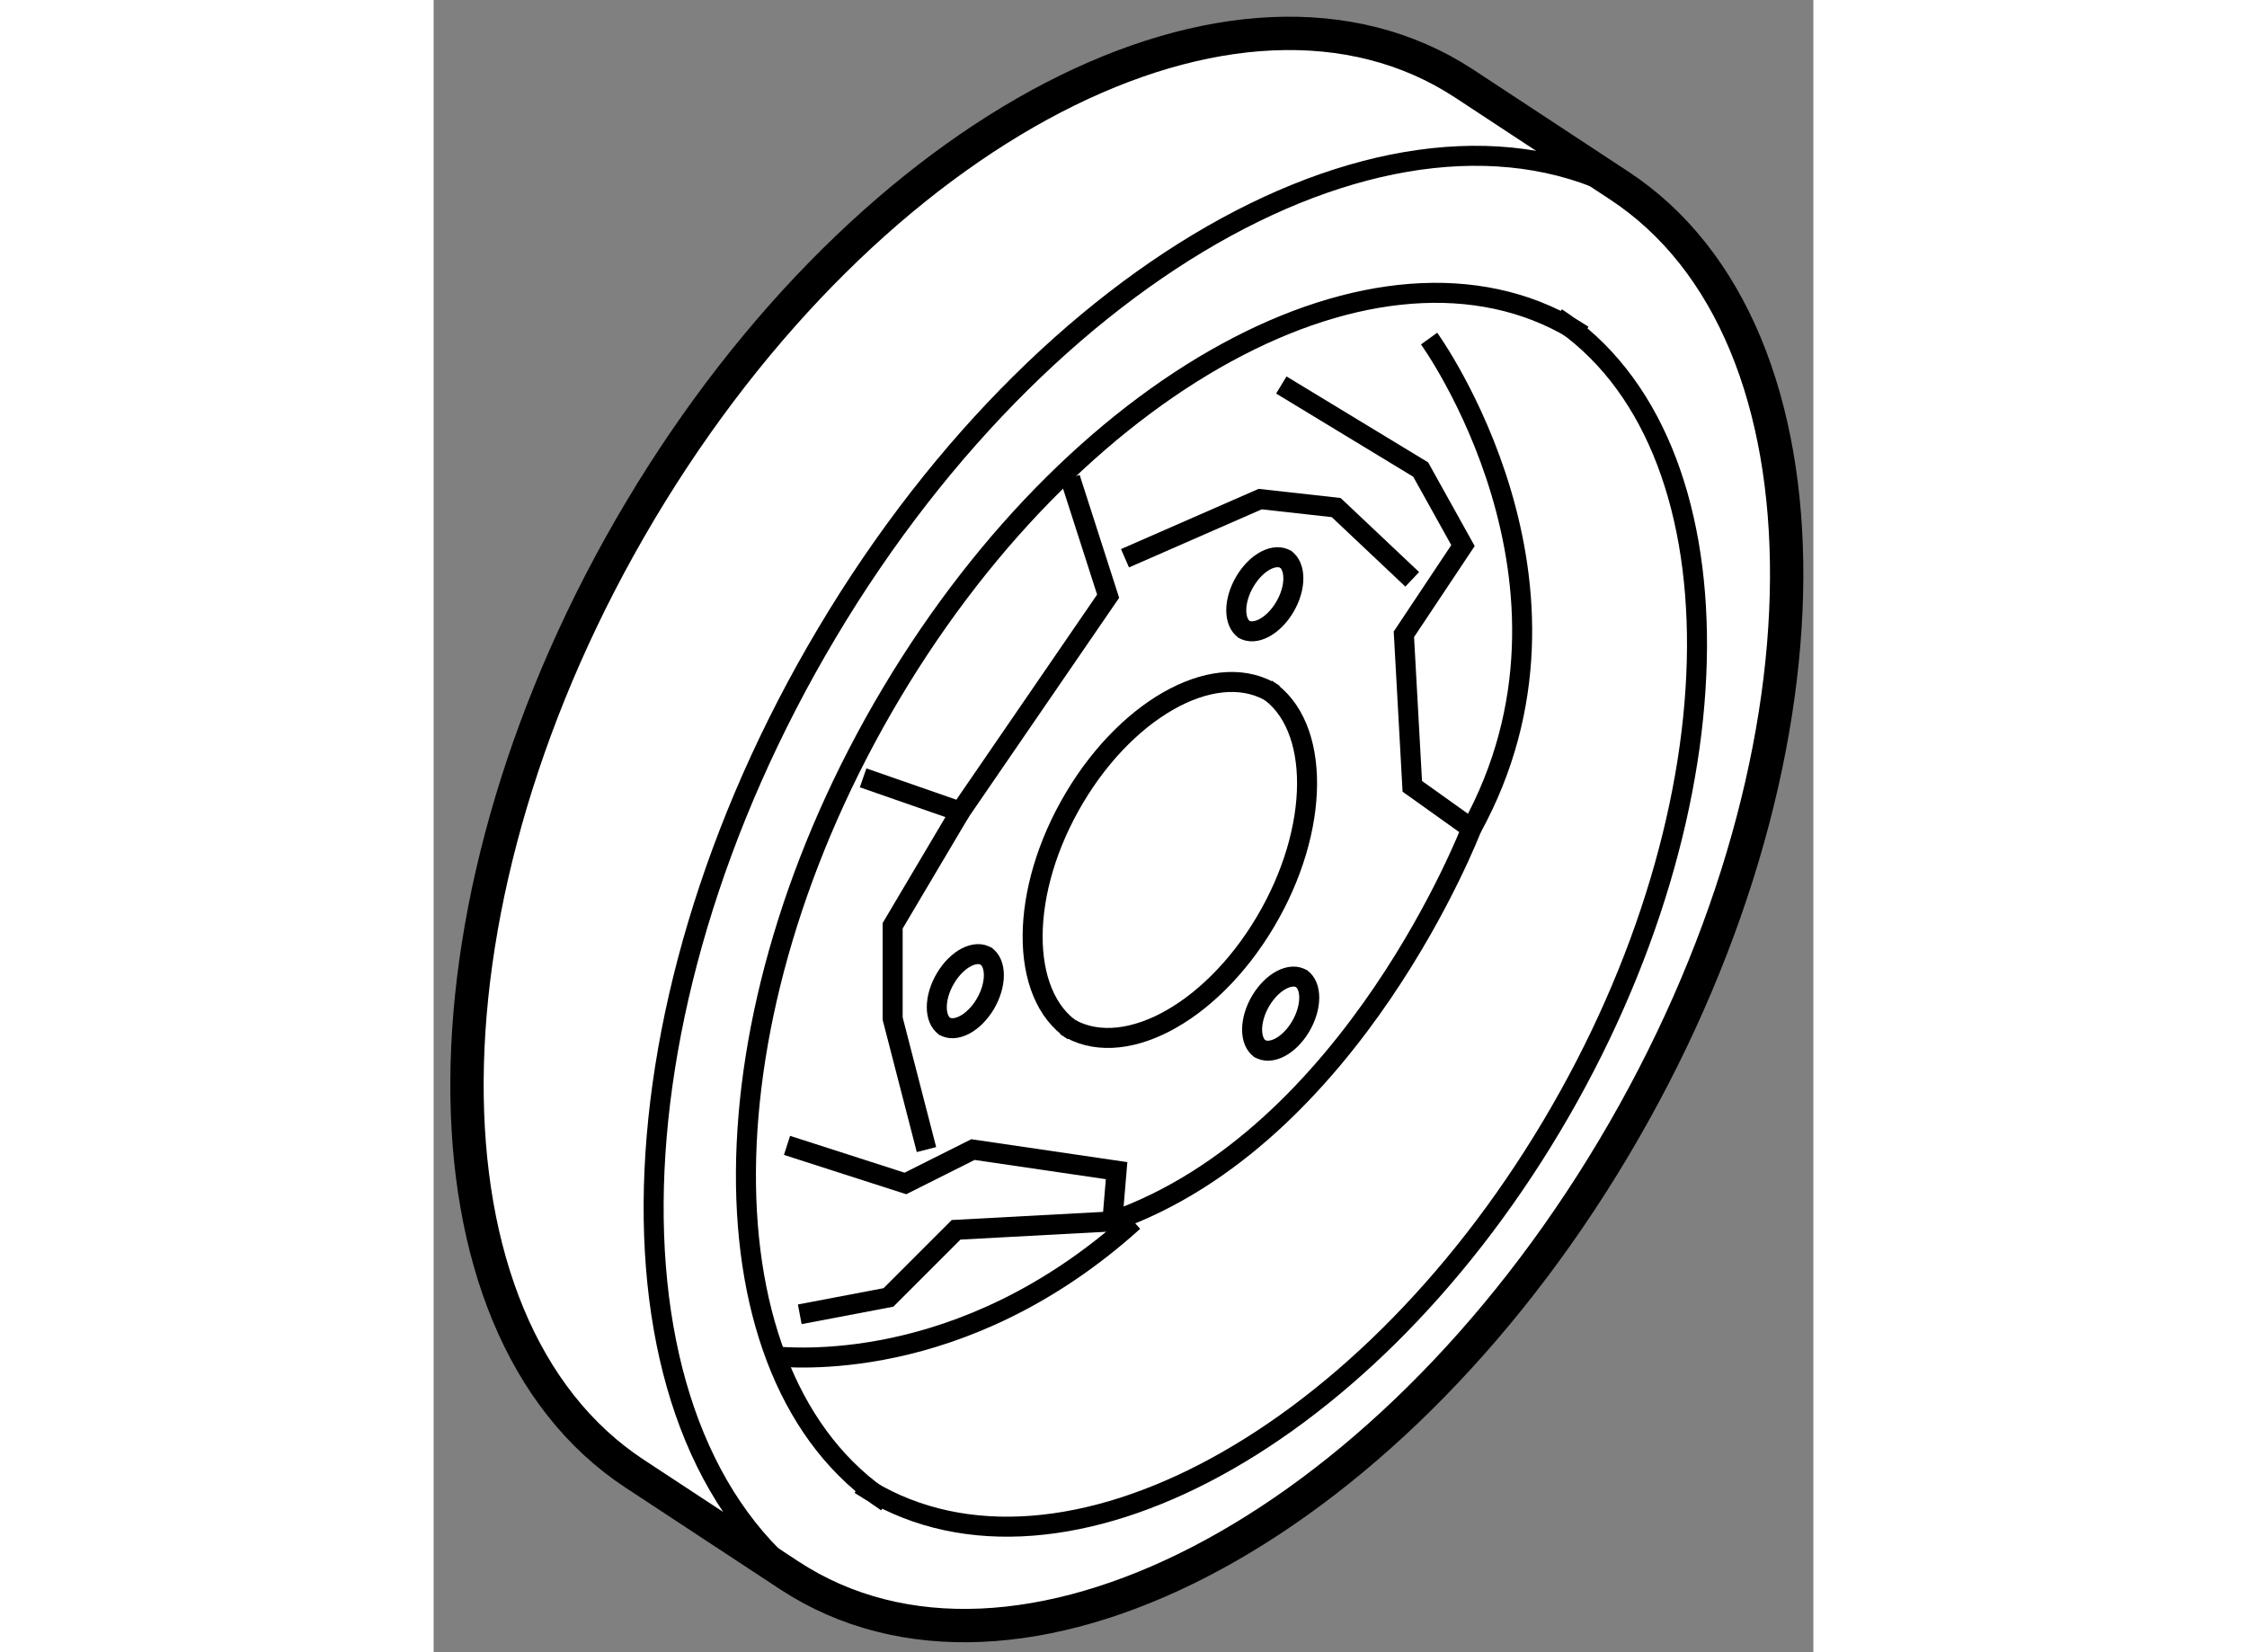
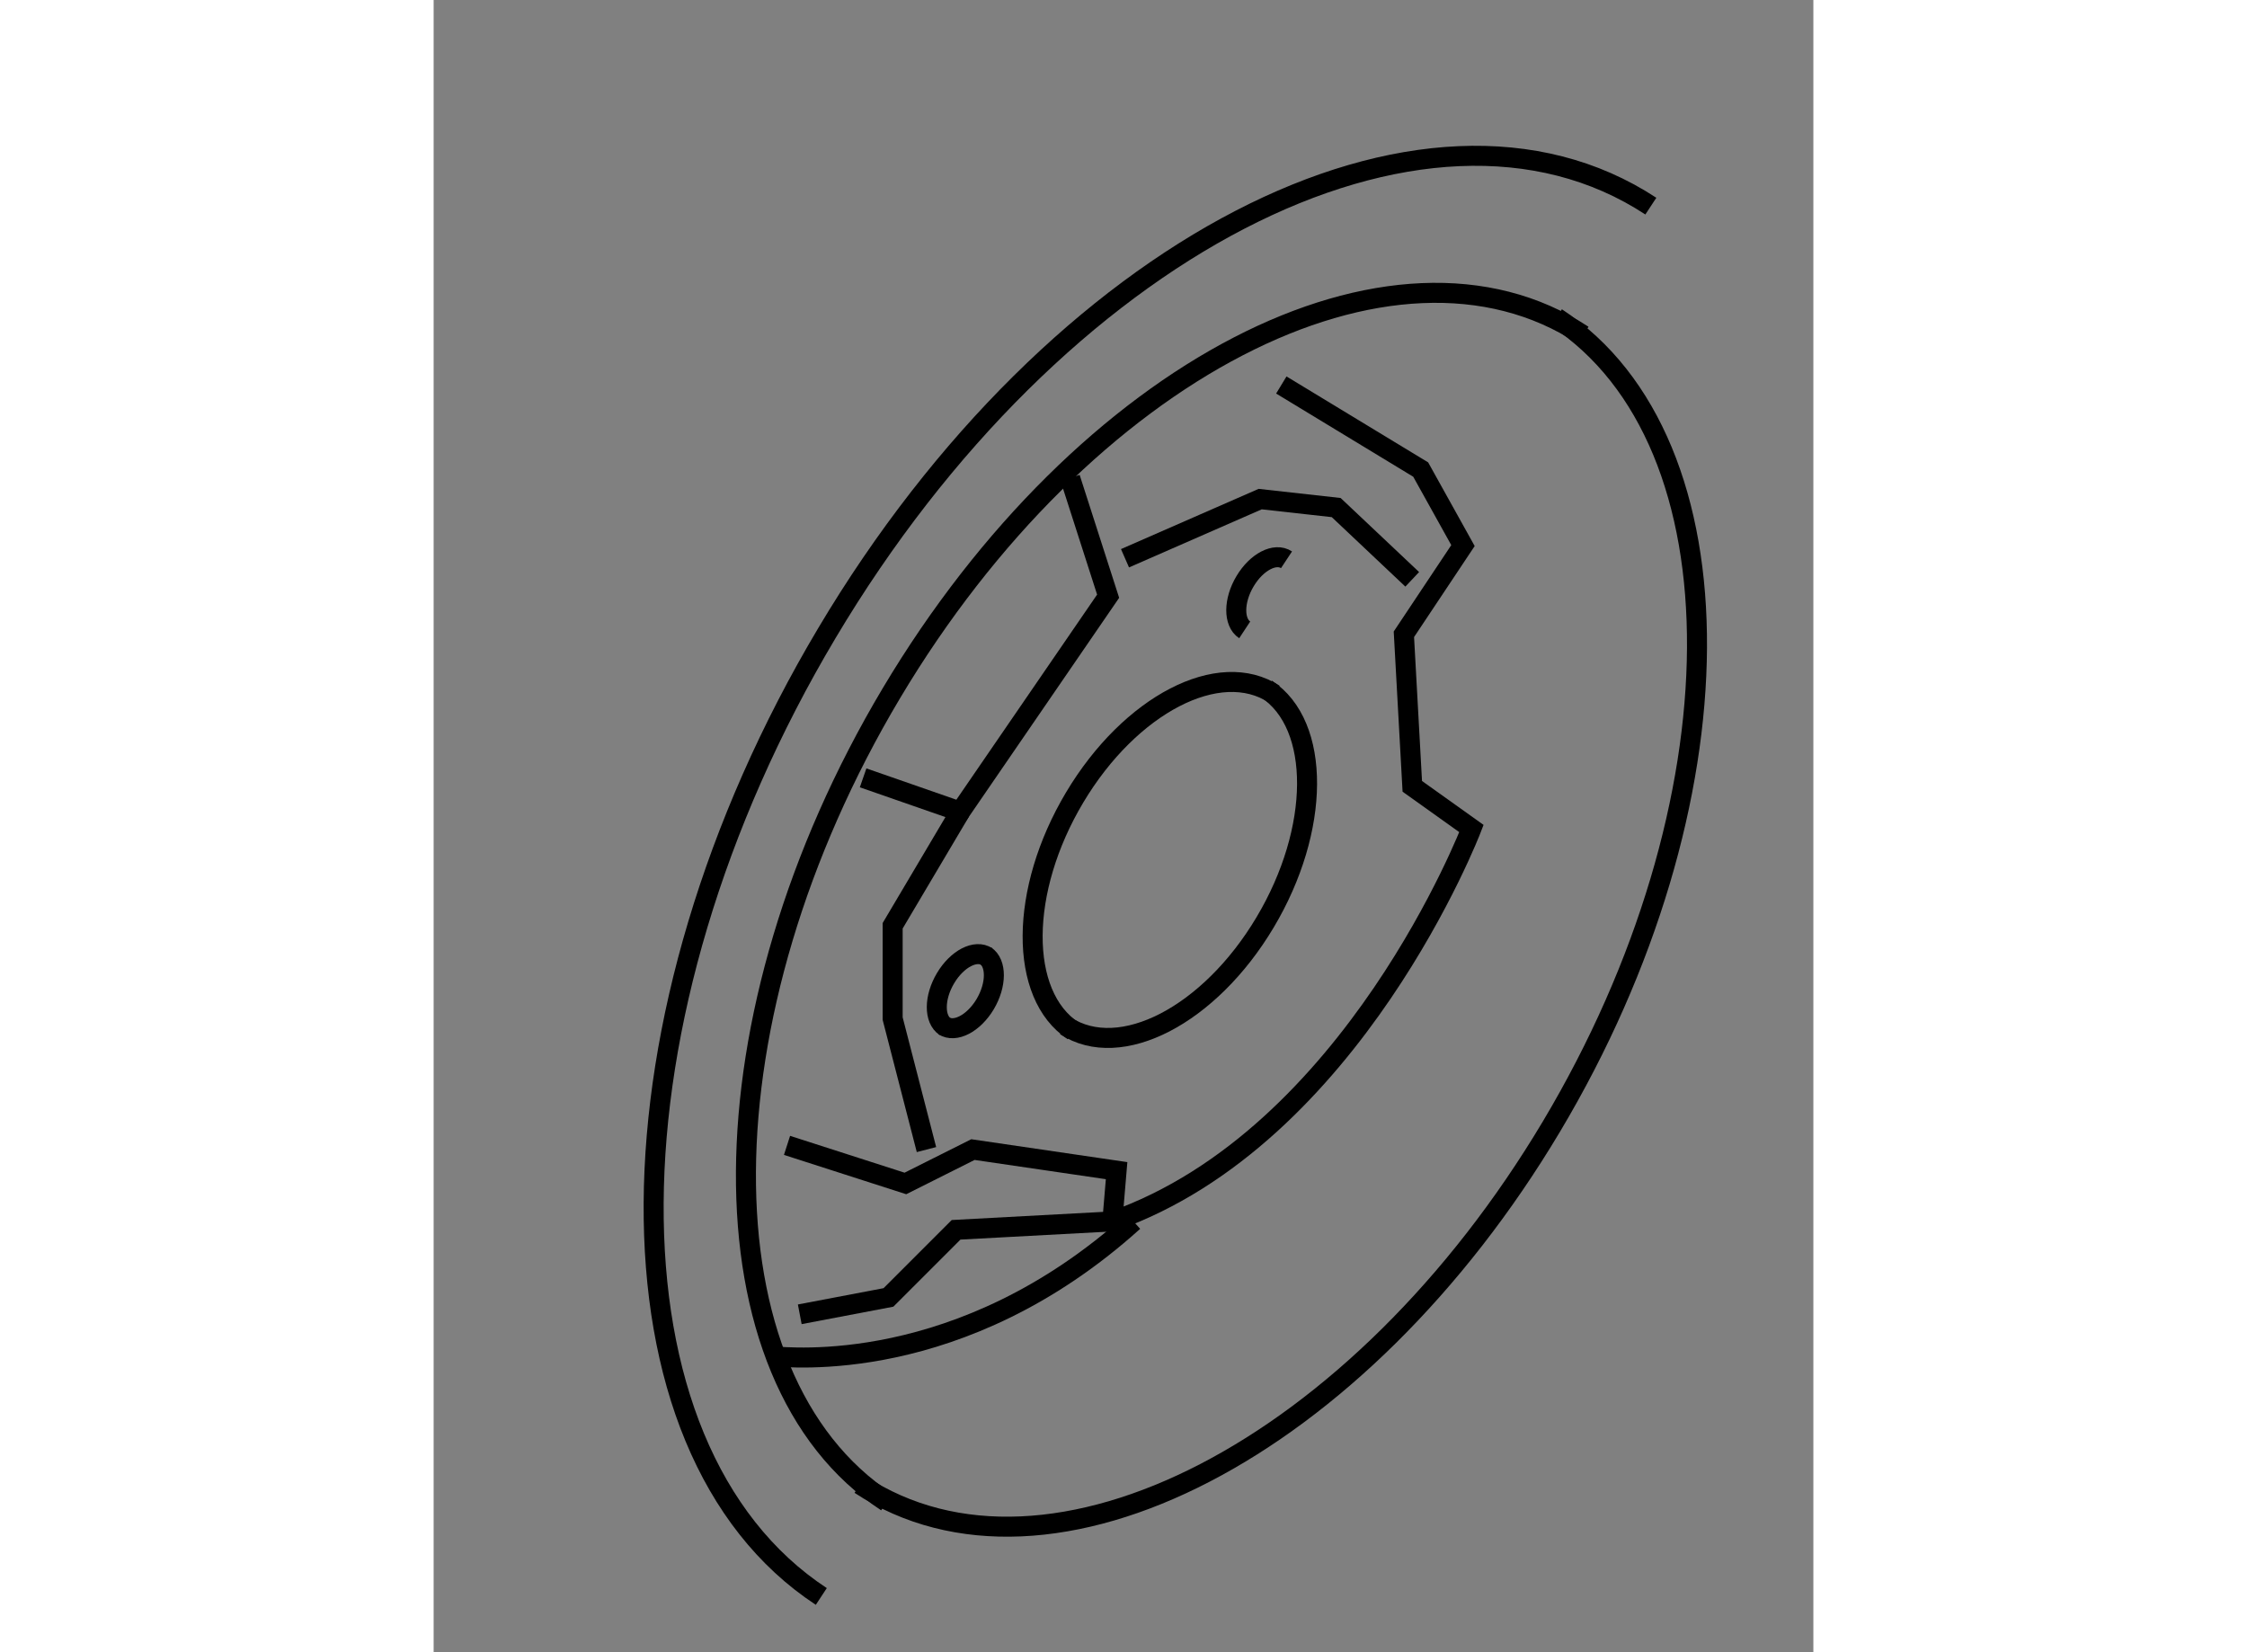
<svg xmlns="http://www.w3.org/2000/svg" version="1.1" x="0px" y="0px" width="244.8px" height="180px" viewBox="40.682 27.732 20.689 24.775" enable-background="new 0 0 244.8 180" xml:space="preserve">
  <rect x="40.682" y="27.732" width="20.689" height="24.775" fill="#808080" stroke="none" />
  <g>
-     <path fill="#FFFFFF" stroke="#000000" stroke-width="0.5" d="M58.453,30.51c3.389,2.219,3.352,8.693-0.081,14.447    c-3.433,5.756-8.968,8.619-12.355,6.399l-2.318-1.524c-3.388-2.223-3.351-8.691,0.083-14.446    c3.436-5.758,8.963-8.622,12.351-6.402L58.453,30.51z" />
    <path fill="none" stroke="#000000" stroke-width="0.3" d="M46.495,51.671c-3.387-2.226-3.346-8.693,0.087-14.451    c3.431-5.762,8.964-8.622,12.352-6.397" />
    <path fill="none" stroke="#000000" stroke-width="0.3" d="M47.475,50.254c-2.84-1.864-2.811-7.296,0.072-12.129    c2.885-4.837,7.524-7.236,10.37-5.368" />
    <path fill="none" stroke="#000000" stroke-width="0.3" d="M57.518,32.495c2.837,1.863,2.809,7.296-0.073,12.127    c-2.88,4.83-7.528,7.238-10.369,5.37" />
    <path fill="none" stroke="#000000" stroke-width="0.3" d="M50.273,43.19c-0.819-0.538-0.812-2.105,0.021-3.5    c0.833-1.396,2.172-2.088,2.992-1.549" />
    <path fill="none" stroke="#000000" stroke-width="0.3" d="M53.17,38.064c0.82,0.538,0.811,2.106-0.021,3.5    c-0.831,1.394-2.171,2.088-2.992,1.55" />
    <path fill="none" stroke="#000000" stroke-width="0.3" d="M52.844,37.177c-0.17-0.112-0.169-0.438,0.005-0.729    c0.173-0.291,0.451-0.435,0.622-0.322" />
-     <path fill="none" stroke="#000000" stroke-width="0.3" d="M53.447,36.11c0.17,0.112,0.169,0.438-0.004,0.728    c-0.173,0.29-0.452,0.435-0.624,0.323" />
    <path fill="none" stroke="#000000" stroke-width="0.3" d="M48.353,43.128c-0.17-0.113-0.168-0.438,0.005-0.728    c0.173-0.291,0.452-0.436,0.622-0.322" />
    <path fill="none" stroke="#000000" stroke-width="0.3" d="M48.956,42.062c0.17,0.11,0.169,0.437-0.004,0.728    c-0.173,0.289-0.452,0.434-0.623,0.323" />
-     <path fill="none" stroke="#000000" stroke-width="0.3" d="M53.082,43.465c-0.171-0.111-0.169-0.438,0.004-0.729    c0.174-0.29,0.452-0.434,0.622-0.322" />
-     <path fill="none" stroke="#000000" stroke-width="0.3" d="M53.686,42.399c0.17,0.112,0.167,0.439-0.005,0.728    c-0.173,0.291-0.452,0.435-0.623,0.322" />
    <polyline fill="none" stroke="#000000" stroke-width="0.3" points="45.981,44.907 47.756,45.478 48.769,44.97 50.923,45.286     50.859,46.047 48.516,46.173 47.502,47.187 46.172,47.44   " />
    <path fill="none" stroke="#000000" stroke-width="0.3" d="M53.393,33.505l2.09,1.268l0.634,1.14l-0.886,1.33l0.126,2.28    l0.887,0.633c0,0-1.774,4.624-5.384,5.891" />
-     <path fill="none" stroke="#000000" stroke-width="0.3" d="M55.609,32.809c0,0,2.661,3.674,0.634,7.348" />
    <path fill="none" stroke="#000000" stroke-width="0.3" d="M45.793,48.074c0.188,0,2.786,0.316,5.383-2.027" />
    <polyline fill="none" stroke="#000000" stroke-width="0.3" points="47.122,39.396 48.579,39.903 50.796,36.672 50.226,34.899       " />
    <polyline fill="none" stroke="#000000" stroke-width="0.3" points="51.049,36.103 53.076,35.216 54.216,35.343 55.356,36.419       " />
    <polyline fill="none" stroke="#000000" stroke-width="0.3" points="48.579,39.903 47.565,41.614 47.565,43.006 48.072,44.97   " />
  </g>
</svg>